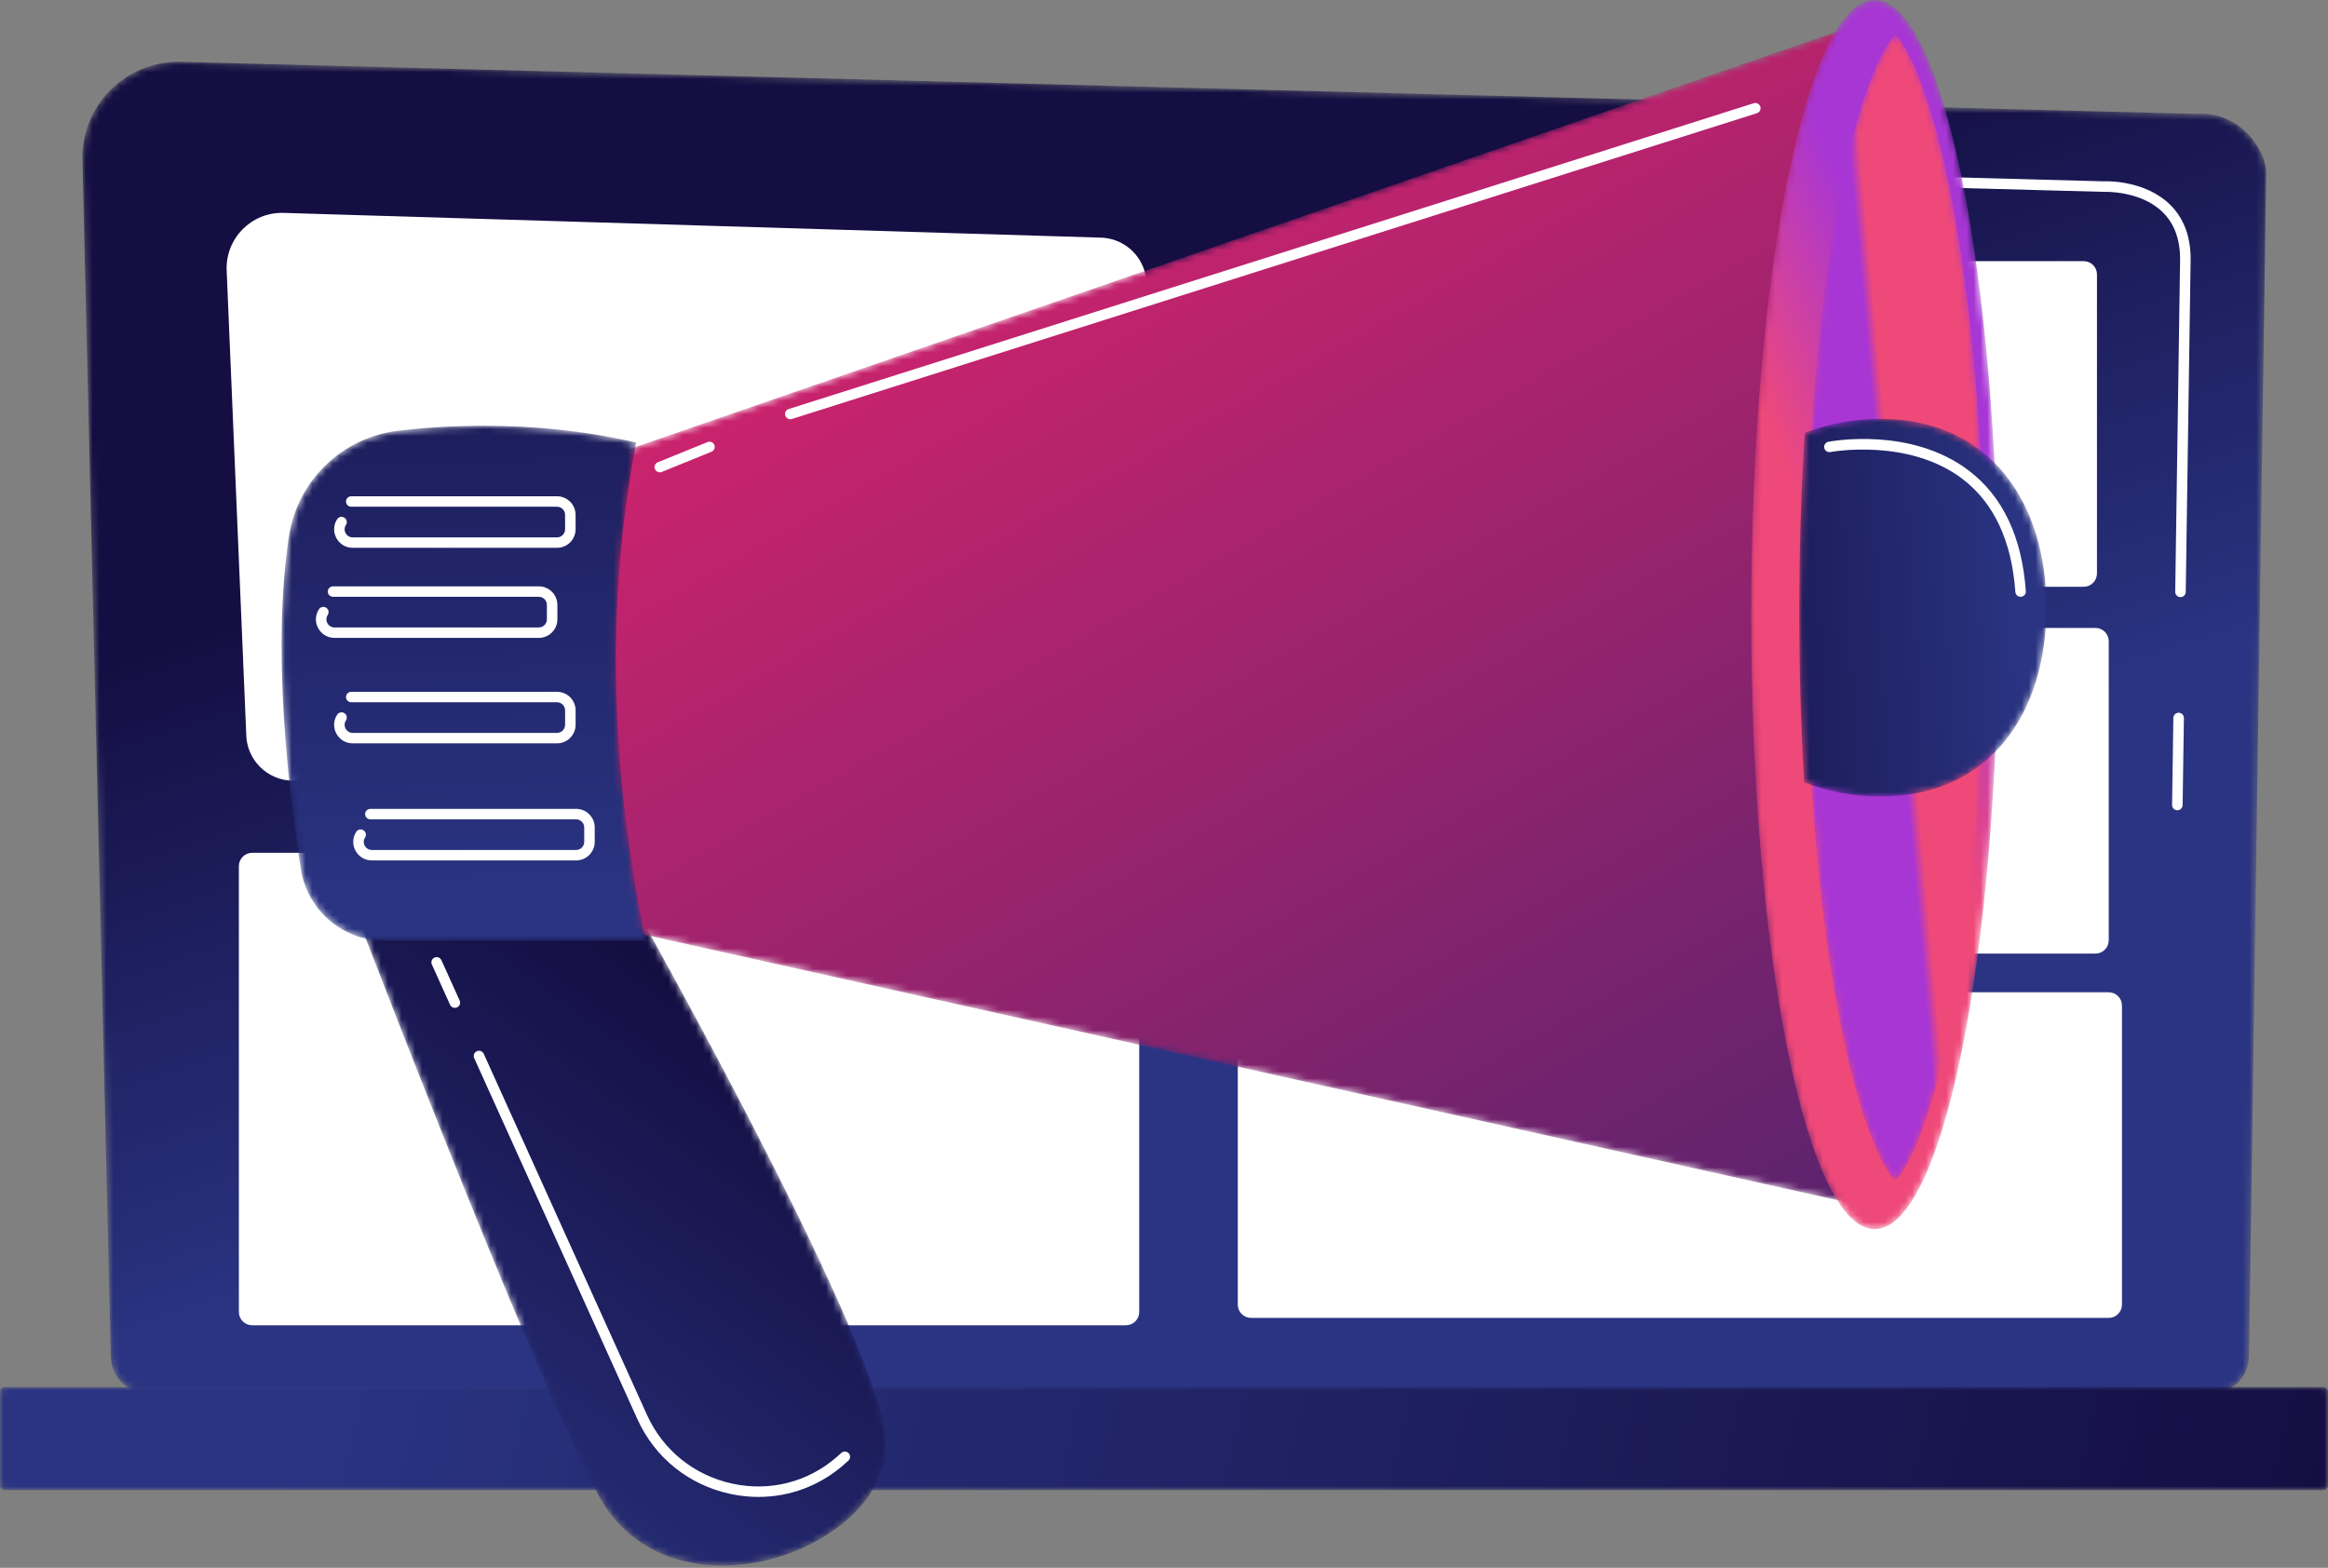
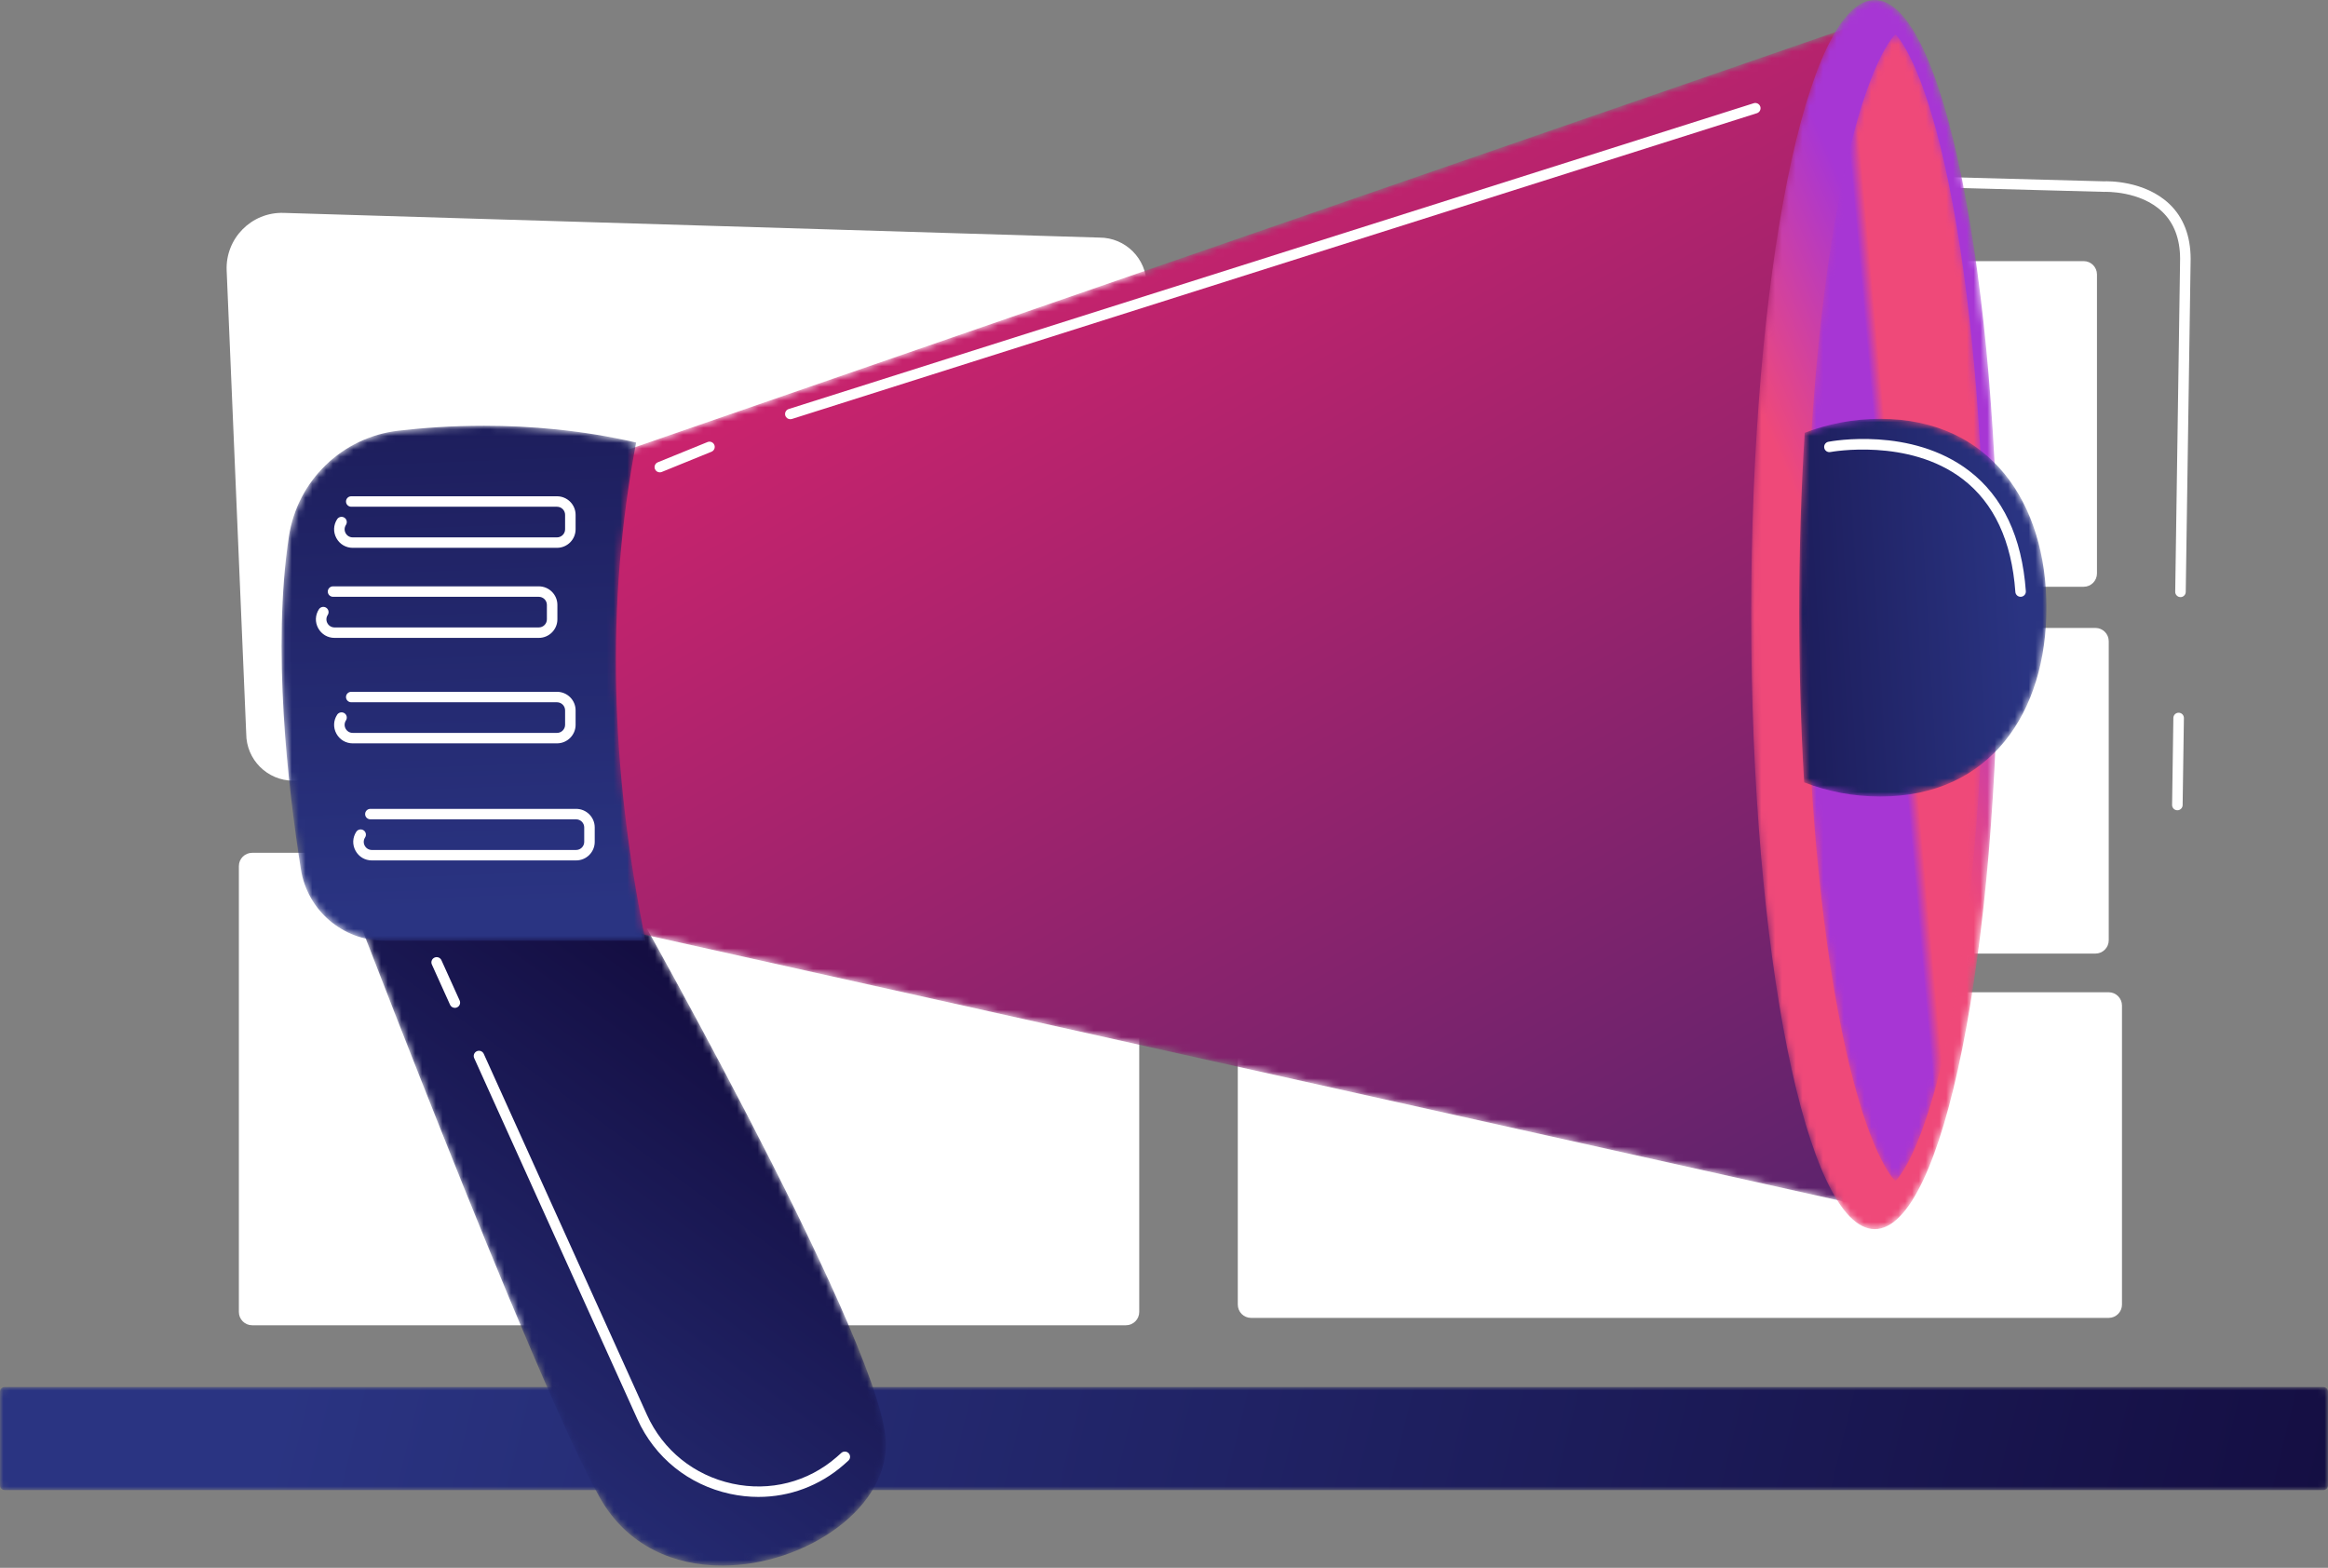
<svg xmlns="http://www.w3.org/2000/svg" xmlns:xlink="http://www.w3.org/1999/xlink" height="229" viewBox="0 0 340 229" width="340">
  <rect x="0" y="0" width="340" height="229" fill="#808080" stroke="none" />
  <linearGradient id="a">
    <stop offset="0" stop-color="#2a3482" />
    <stop offset="1" stop-color="#140e42" />
  </linearGradient>
  <linearGradient id="b" x1="58.881%" x2="36.58%" xlink:href="#a" y1="66.067%" y2="25.307%" />
  <linearGradient id="c" x1="11.962%" x2="101.242%" xlink:href="#a" y1="49.594%" y2="50.547%" />
  <linearGradient id="d" x1="15.698%" x2="63.818%" xlink:href="#a" y1="103.091%" y2="19.606%" />
  <linearGradient id="e" x1="35.898%" x2="98.189%" y1="17.144%" y2="117.955%">
    <stop offset="0" stop-color="#ca236d" />
    <stop offset="1" stop-color="#4b236d" />
  </linearGradient>
  <linearGradient id="f">
    <stop offset="0" stop-color="#a736d4" />
    <stop offset="1" stop-color="#ef4979" />
  </linearGradient>
  <linearGradient id="g" x1="61.282%" x2="47.866%" xlink:href="#f" y1="26.321%" y2="54.479%" />
  <linearGradient id="h" x1="47.981%" x2="52.48%" xlink:href="#f" y1="51.167%" y2="48.566%" />
  <linearGradient id="i" x1="89.883%" x2="-62.893%" xlink:href="#a" y1="45.826%" y2="59.314%" />
  <linearGradient id="j" x1="51.273%" x2="46.794%" xlink:href="#a" y1="93.409%" y2="-66.436%" />
  <mask id="k" fill="#fff">
-     <path d="m4.124 4.092c-2.721 2.709-4.211 6.413-4.12 10.247l4.136 174.677c0 3.056 2.506 5.556 5.569 5.556h301.154c3.063 0 5.569-2.5 5.569-5.556l2.506-172.832c0-3.056-3.605-9.022-10.213-8.574l-294.321-7.605c-.121-.005-.243-.005-.364-.005-3.713 0-7.281 1.468-9.917 4.092" fill="#fff" fill-rule="evenodd" />
-   </mask>
+     </mask>
  <mask id="l" fill="#fff">
    <path d="m2.9 2.862c-1.913 1.896-2.965 4.491-2.897 7.176l4.197 166.258c0 2.881 2.372 5.238 5.271 5.238h288.793c2.899 0 5.271-2.357 5.271-5.238l2.366-156.191c-.279-9.399-8.57-12.777-13.597-12.578l-282.177-7.523c-.088-.004-.176-.004-.264-.004-2.606 0-5.11 1.028-6.961 2.862" fill="#fff" fill-rule="evenodd" />
  </mask>
  <mask id="m" fill="#fff">
    <path d="m.687 0c-.378 0-.687.306-.687.681v13.683c0 .374.309.681.687.681h338.627c.378 0 .687-.306.687-.681v-13.683c0-.374-.309-.681-.687-.681z" fill="#fff" fill-rule="evenodd" />
  </mask>
  <mask id="n" fill="#fff">
    <path d="m39.56 95.557c4.003 6.936 10.8 9.748 17.755 9.752h.027c12.19-.006 24.859-8.635 23.839-18.809-1.602-15.986-39.221-82.061-39.221-82.061l-41.96-4.44s30.062 79.102 39.56 95.557" fill="#fff" fill-rule="evenodd" />
  </mask>
  <mask id="o" fill="#fff">
    <path d="m5.096 64.487-5.096 67.827 189.605 42.198 1.958-174.513z" fill="#fff" fill-rule="evenodd" />
  </mask>
  <mask id="p" fill="#fff">
    <path d="m18.053 0c-9.971 0-18.053 40.189-18.053 89.764 0 49.575 8.083 89.764 18.053 89.764 9.97 0 18.053-40.189 18.053-89.764 0-49.575-8.083-89.764-18.053-89.764z" fill="#fff" fill-rule="evenodd" />
  </mask>
  <mask id="q" fill="#fff">
    <path d="m4.652 24.824c-3 16.133-4.652 37.059-4.652 58.923 0 21.863 1.652 42.789 4.652 58.922 3.104 16.694 6.725 23.15 8.387 24.824 1.662-1.674 5.283-8.129 8.386-24.824 3-16.133 4.652-37.059 4.652-58.922 0-21.864-1.652-42.789-4.652-58.923-3.104-16.694-6.725-23.15-8.386-24.824-1.662 1.674-5.283 8.13-8.387 24.824" fill="#fff" fill-rule="evenodd" />
  </mask>
  <mask id="r" fill="#fff">
    <path d="m.799 2.037c-.526 8.403-.799 17.227-.799 26.211 0 8.498.244 16.853.716 24.844 3.426 1.334 7.181 2.07 11.117 2.07 16.126 0 24.273-12.349 24.273-27.581 0-15.233-8.147-27.581-24.273-27.581-3.905 0-7.63.724-11.034 2.037" fill="#fff" fill-rule="evenodd" />
  </mask>
  <mask id="s" fill="#fff">
    <path d="m17.05.726c-8.192.953-14.732 7.271-15.975 15.441-2.477 16.281-.154 36.552 1.746 48.612.948 6.017 6.131 10.442 12.21 10.442h38.125c-5.15-25.161-5.823-49.46-1.369-72.772-7.944-1.823-15.537-2.449-22.218-2.449-4.687 0-8.925.308-12.519.726" fill="#fff" fill-rule="evenodd" />
  </mask>
  <g fill="none" fill-rule="evenodd">
    <path d="m4.124 4.092c-2.721 2.709-4.211 6.413-4.12 10.247l4.136 174.677c0 3.056 2.506 5.556 5.569 5.556h301.154c3.063 0 5.569-2.5 5.569-5.556l2.506-172.832c0-3.056-3.605-9.022-10.213-8.574l-294.321-7.605c-.121-.005-.243-.005-.364-.005-3.713 0-7.281 1.468-9.917 4.092" fill="url(#b)" mask="url(#k)" transform="translate(12.035 9.027)" />
    <path d="m2.9 2.862c-1.913 1.896-2.965 4.491-2.897 7.176l4.197 166.258c0 2.881 2.372 5.238 5.271 5.238h288.793c2.899 0 5.271-2.357 5.271-5.238l2.366-156.191c-.279-9.399-8.57-12.777-13.597-12.578l-282.177-7.523c-.088-.004-.176-.004-.264-.004-2.606 0-5.11 1.028-6.961 2.862" mask="url(#l)" transform="translate(17.05 15.044)" />
    <g fill="#fff" transform="translate(216.637 24.071)">
      <path d="m101.363 94.277h-.012c-.425-.006-.765-.356-.758-.782l.186-12.705c.006-.421.35-.759.769-.759h.012c.425.006.765.356.758.782l-.186 12.705c-.006.421-.35.759-.769.759" />
      <path d="m101.82 63.143h-.012c-.425-.006-.765-.357-.758-.782l.714-48.661c-.013-2.89-.891-5.198-2.608-6.844-3.205-3.071-8.294-2.914-8.509-2.904l-89.899-2.411c-.425-.011-.76-.365-.749-.79.011-.425.338-.787.791-.748l89.845 2.411c.559-.033 5.977-.127 9.586 3.331 2.03 1.945 3.067 4.625 3.082 7.964l-.715 48.677c-.006.421-.35.759-.769.759" />
    </g>
    <path d="m.687 0c-.378 0-.687.306-.687.681v13.683c0 .374.309.681.687.681h338.627c.378 0 .687-.306.687-.681v-13.683c0-.374-.309-.681-.687-.681z" fill="url(#c)" mask="url(#m)" transform="translate(0 202.596)" />
    <g fill="#fff" transform="translate(33.097 31.091)">
      <path d="m131.345 162.478h-127.614c-1.072 0-1.941-.869-1.941-1.942v-65.123c0-1.072.869-1.942 1.941-1.942h127.614c1.072 0 1.941.869 1.941 1.942v65.123c0 1.072-.869 1.942-1.941 1.942" />
      <path d="m271.22 54.613h-125.251c-1.072 0-1.941-.869-1.941-1.942v-43.679c0-1.072.869-1.942 1.941-1.942h125.251c1.072 0 1.941.869 1.941 1.942v43.679c0 1.072-.869 1.942-1.941 1.942" />
      <path d="m272.939 108.19h-125.251c-1.072 0-1.941-.869-1.941-1.942v-43.679c0-1.072.869-1.942 1.941-1.942h125.251c1.072 0 1.941.869 1.941 1.942v43.679c0 1.072-.869 1.942-1.941 1.942" />
      <path d="m274.873 161.403h-125.251c-1.072 0-1.941-.869-1.941-1.942v-43.679c0-1.073.869-1.942 1.941-1.942h125.251c1.072 0 1.941.869 1.941 1.942v43.679c0 1.072-.869 1.942-1.941 1.942" />
      <path d="m127.484 82.937h-117.745c-3.797 0-6.876-3.08-6.876-6.879l-2.856-67.634c-.198-4.69 3.625-8.562 8.315-8.42l119.162 3.607c3.797 0 6.876 3.08 6.876 6.879v65.567c0 3.799-3.078 6.879-6.876 6.879" />
    </g>
    <path d="m39.56 95.557c4.003 6.936 10.8 9.748 17.755 9.752h.027c12.19-.006 24.859-8.635 23.839-18.809-1.602-15.986-39.221-82.061-39.221-82.061l-41.96-4.44s30.062 79.102 39.56 95.557" fill="url(#d)" mask="url(#n)" transform="translate(48.142 123.363)" />
    <path d="m5.096 64.487-5.096 67.827 189.605 42.198 1.958-174.513z" fill="url(#e)" mask="url(#o)" transform="translate(84.248 2.006)" />
    <path d="m18.053 0c-9.971 0-18.053 40.189-18.053 89.764 0 49.575 8.083 89.764 18.053 89.764 9.97 0 18.053-40.189 18.053-89.764 0-49.575-8.083-89.764-18.053-89.764z" fill="url(#g)" mask="url(#p)" transform="translate(255.752)" />
    <path d="m4.652 24.824c-3 16.133-4.652 37.059-4.652 58.923 0 21.863 1.652 42.789 4.652 58.922 3.104 16.694 6.725 23.15 8.387 24.824 1.662-1.674 5.283-8.129 8.386-24.824 3-16.133 4.652-37.059 4.652-58.922 0-21.864-1.652-42.789-4.652-58.923-3.104-16.694-6.725-23.15-8.386-24.824-1.662 1.674-5.283 8.13-8.387 24.824" fill="url(#h)" mask="url(#q)" transform="translate(263.776 5.015)" />
    <path d="m.799 2.037c-.526 8.403-.799 17.227-.799 26.211 0 8.498.244 16.853.716 24.844 3.426 1.334 7.181 2.07 11.117 2.07 16.126 0 24.273-12.349 24.273-27.581 0-15.233-8.147-27.581-24.273-27.581-3.905 0-7.63.724-11.034 2.037" fill="url(#i)" mask="url(#r)" transform="translate(262.773 61.18)" />
    <path d="m17.05.726c-8.192.953-14.732 7.271-15.975 15.441-2.477 16.281-.154 36.552 1.746 48.612.948 6.017 6.131 10.442 12.21 10.442h38.125c-5.15-25.161-5.823-49.46-1.369-72.772-7.944-1.823-15.537-2.449-22.218-2.449-4.687 0-8.925.308-12.519.726" fill="url(#j)" mask="url(#s)" transform="translate(41.121 62.183)" />
    <g fill="#fff" transform="translate(46.136 15.044)">
      <path d="m35.21 64.973h-29.825c-1.012 0-1.906-.529-2.389-1.414-.484-.886-.444-1.92.106-2.766.23-.354.705-.453 1.06-.226.356.229.457.702.227 1.057-.24.369-.257.819-.046 1.206.211.386.601.617 1.042.617h29.825c.654 0 1.186-.53 1.186-1.181v-2.114c0-.651-.532-1.181-1.186-1.181h-30.046c-.424 0-.767-.342-.767-.764 0-.422.343-.764.767-.764h30.046c1.5 0 2.72 1.215 2.72 2.708v2.114c0 1.493-1.22 2.708-2.72 2.708" />
      <path d="m32.55 78.126h-29.825c-1.012 0-1.906-.529-2.389-1.414-.484-.886-.444-1.92.106-2.766.23-.354.705-.453 1.06-.226.356.229.457.702.227 1.057-.24.369-.257.819-.046 1.206.211.386.601.617 1.042.617h29.825c.654 0 1.186-.53 1.186-1.181v-2.113c0-.651-.532-1.181-1.186-1.181h-30.046c-.424 0-.767-.342-.767-.764 0-.422.343-.764.767-.764h30.046c1.5 0 2.72 1.215 2.72 2.709v2.113c0 1.493-1.22 2.708-2.72 2.708" />
      <path d="m69.287 46.189c-.325 0-.627-.207-.73-.532-.128-.402.095-.831.498-.96l140.935-44.662c.403-.128.835.095.963.496.129.402-.095.831-.498.96l-140.935 44.662c-.077.024-.156.036-.233.036" />
      <path d="m50.229 53.948c-.302 0-.589-.179-.71-.475-.16-.39.028-.836.42-.996l7.254-2.953c.392-.161.84.028 1.0.418.16.39-.028.836-.42.996l-7.254 2.952c-.095.039-.193.057-.29.057" />
      <path d="m35.21 93.532h-29.825c-1.012 0-1.905-.529-2.389-1.414-.484-.886-.444-1.92.106-2.766.23-.355.705-.455 1.06-.227.356.229.457.702.227 1.056-.24.369-.257.82-.046 1.207.211.386.6.617 1.042.617h29.825c.654 0 1.186-.53 1.186-1.181v-2.113c0-.651-.532-1.181-1.186-1.181h-30.046c-.424 0-.767-.342-.767-.764s.343-.764.767-.764h30.046c1.5 0 2.72 1.215 2.72 2.708v2.113c0 1.494-1.22 2.709-2.72 2.709" />
      <path d="m38.003 110.631h-29.825c-1.012 0-1.905-.529-2.389-1.414-.484-.886-.444-1.92.106-2.766.23-.355.705-.455 1.06-.227.356.229.457.702.227 1.056-.24.369-.257.82-.046 1.207.211.386.6.617 1.042.617h29.825c.654 0 1.186-.53 1.186-1.181v-2.114c0-.651-.532-1.181-1.186-1.181h-30.046c-.424 0-.767-.342-.767-.764 0-.422.343-.764.767-.764h30.046c1.5 0 2.72 1.215 2.72 2.708v2.114c0 1.493-1.22 2.708-2.72 2.708" />
      <path d="m64.64 203.599c-1.374 0-2.763-.148-4.149-.449-6.064-1.316-11-5.297-13.543-10.924l-23.828-52.717c-.174-.384-.002-.836.384-1.01.386-.174.84-.001 1.014.383l23.828 52.717c2.342 5.18 6.888 8.847 12.471 10.058 5.488 1.192 11.041-.223 15.237-3.879.225-.196.451-.397.678-.604.313-.284.798-.263 1.084.049.286.311.264.795-.049 1.079-.235.214-.469.423-.702.626-3.505 3.054-7.88 4.671-12.424 4.671" />
      <path d="m20.295 132.165c-.293 0-.572-.168-.7-.45l-2.658-5.881c-.174-.384-.002-.836.385-1.01.386-.173.84-.001 1.014.383l2.658 5.881c.174.385.002.837-.385 1.01-.102.046-.209.067-.314.067" />
      <path d="m248.967 72.124c-.399 0-.735-.307-.764-.71-.53-7.439-3.119-12.985-7.695-16.484-7.914-6.051-19.206-3.971-19.319-3.949-.418.079-.818-.191-.898-.605-.08-.414.192-.815.608-.895.489-.094 12.088-2.227 20.544 4.237 4.939 3.776 7.729 9.694 8.291 17.587.03.421-.288.786-.711.816-.018.001-.037.002-.055.002" />
    </g>
  </g>
</svg>